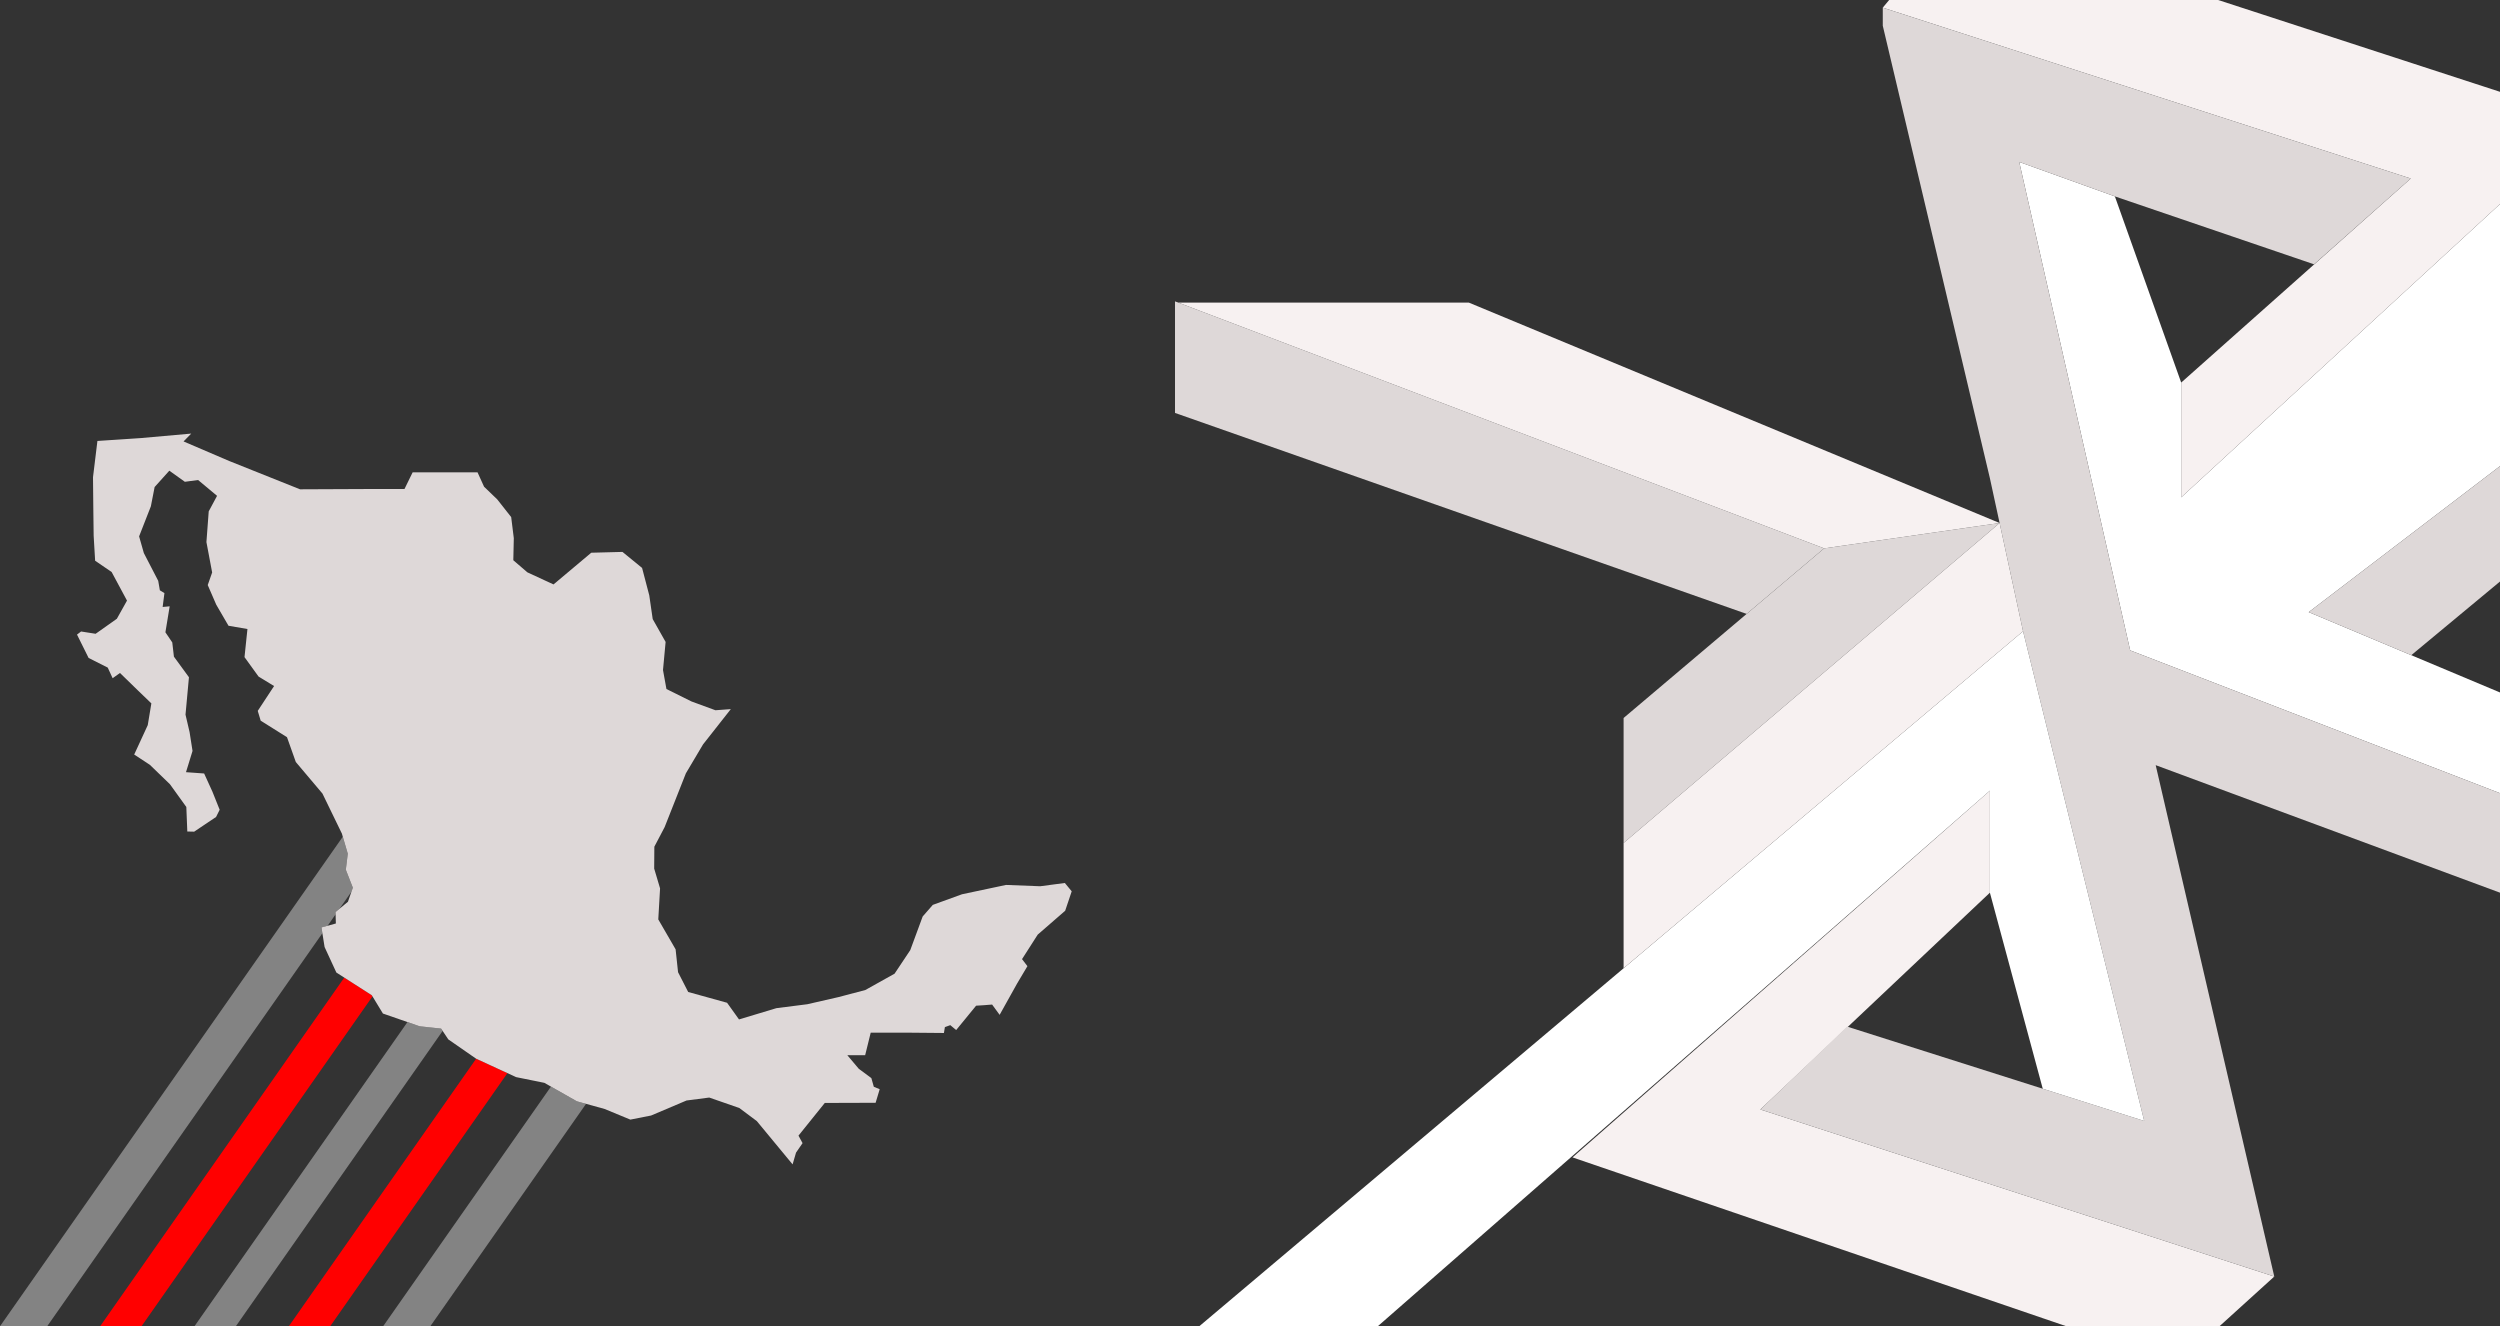
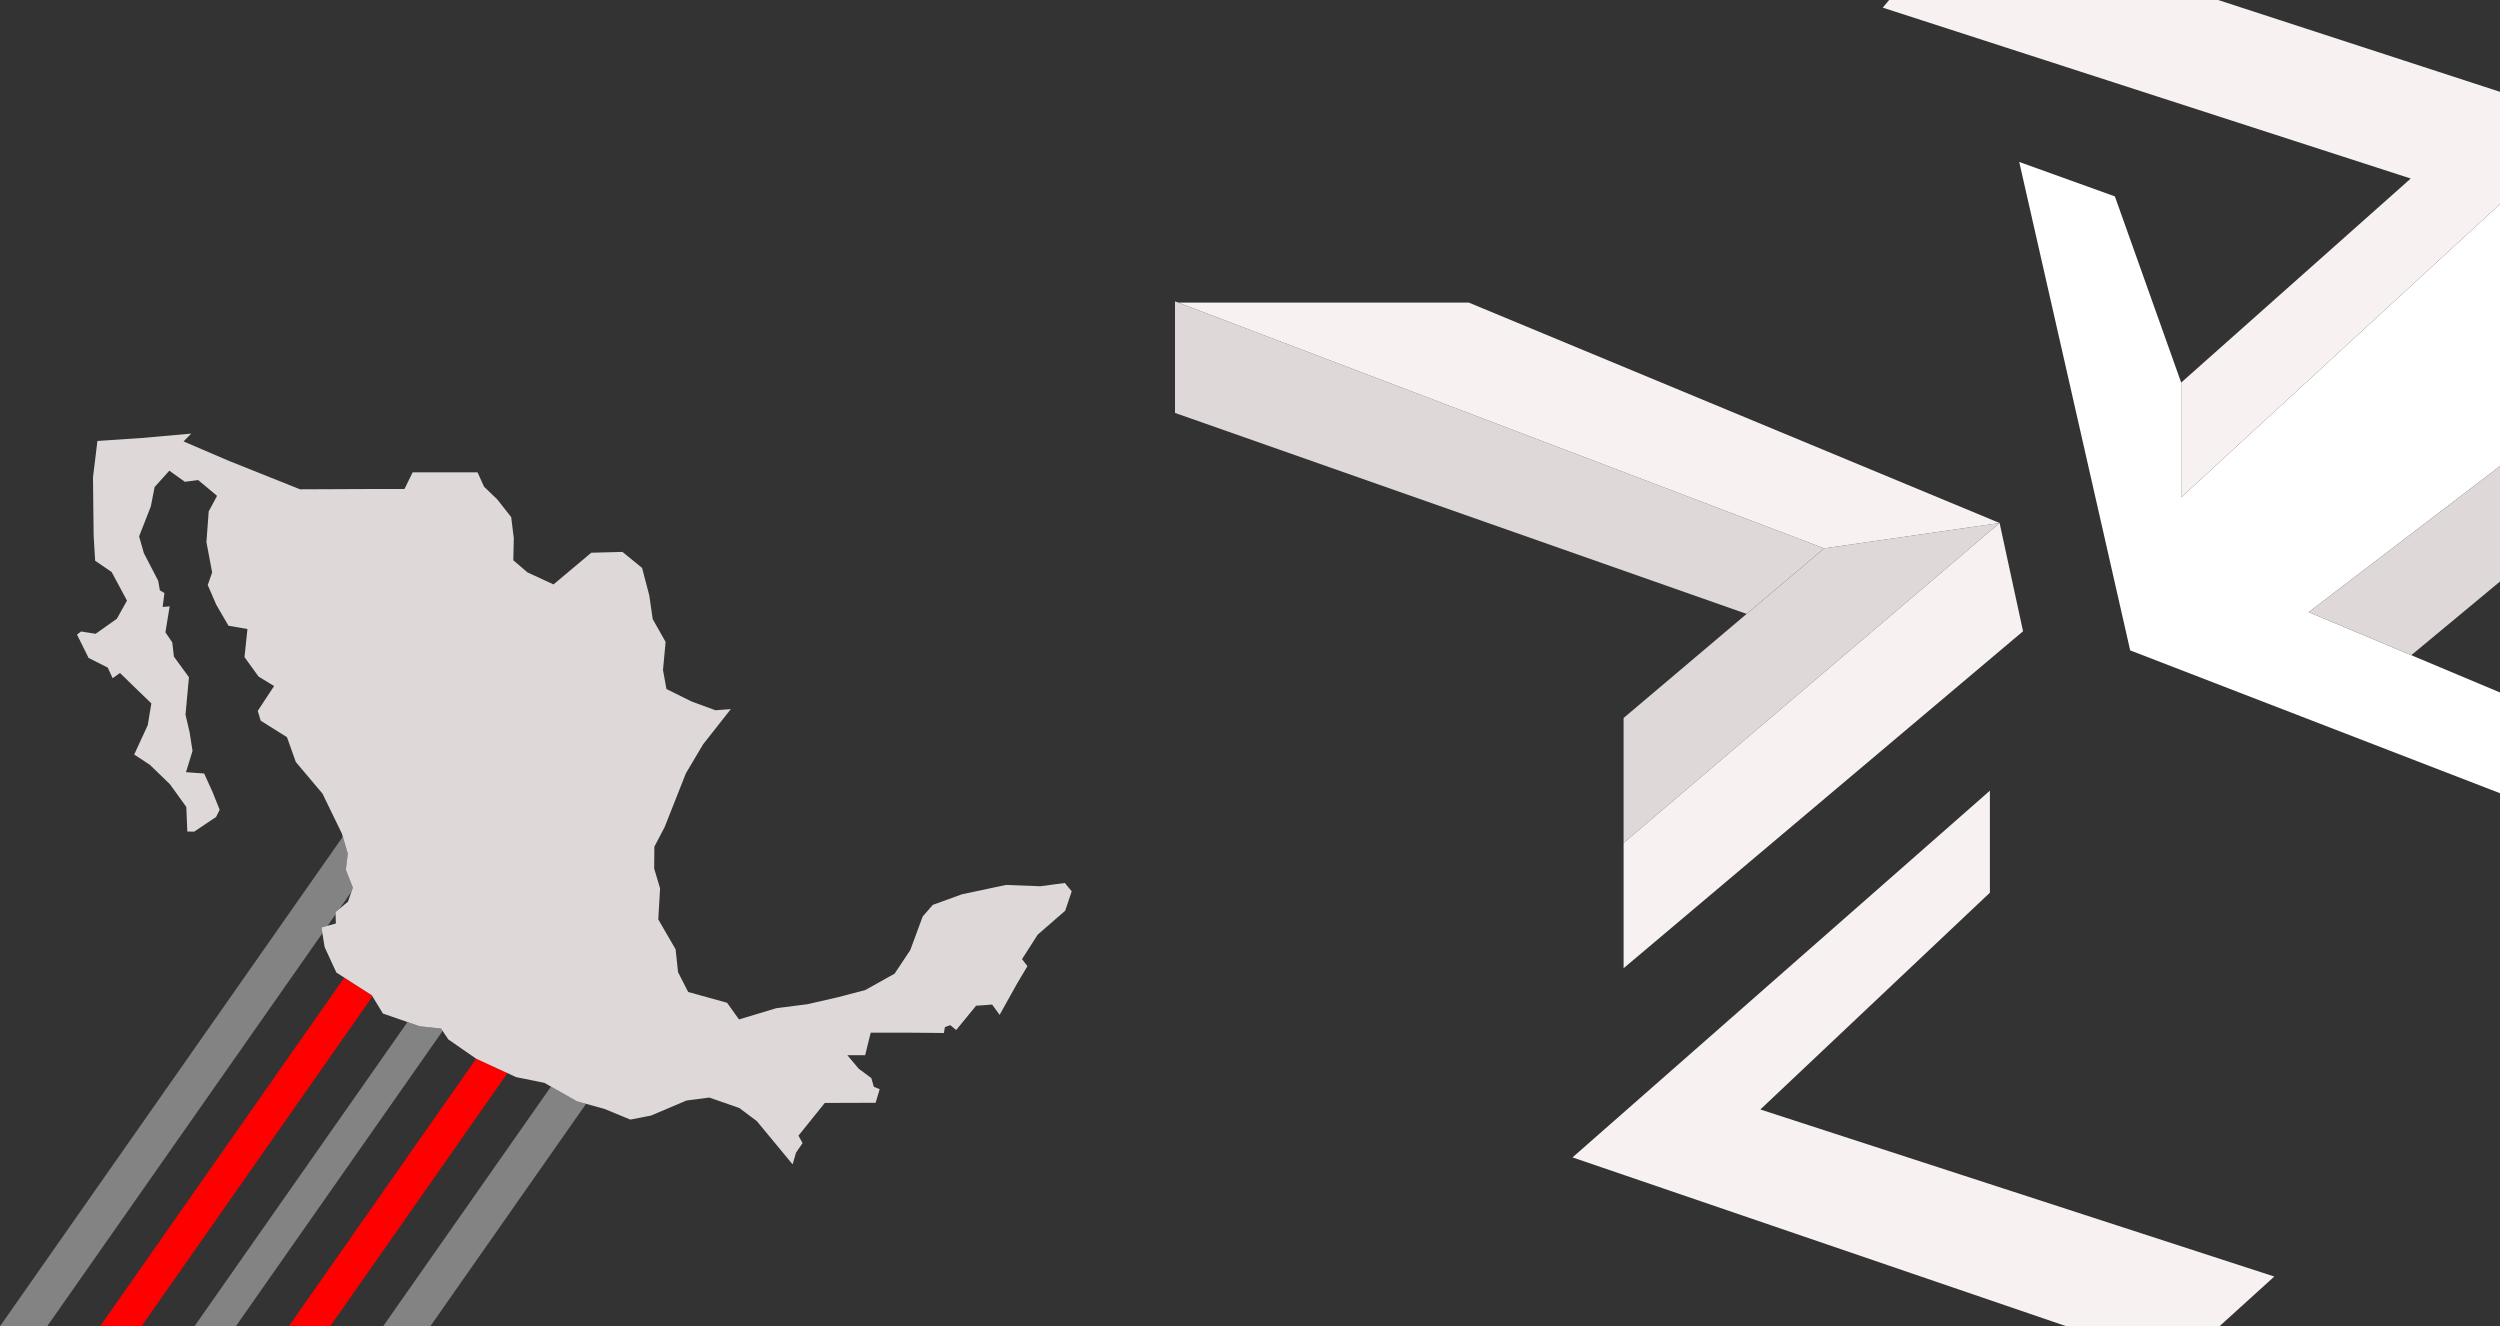
<svg xmlns="http://www.w3.org/2000/svg" viewBox="0 0 980.191 520">
  <rect x="0" y="0" width="980.191" height="520" fill="#333333" stroke="none" />
  <defs>
    <style>
      .cls-1 {
        fill: #f7f1f1;
      }

      .cls-2 {
        fill: #fff;
      }

      .cls-3 {
        fill: #838383;
      }

      .cls-4 {
        fill: red;
      }

      .cls-5 {
        fill: #ded8d8;
      }
    </style>
  </defs>
  <title>2015_11_NOV26_mx</title>
  <g id="vector">
    <polygon class="cls-1" points="780.191 310 616.544 453.79 810.191 520 870.191 520 891.691 500.5 690.191 435 780.191 350 780.191 310" />
    <polygon class="cls-2" points="980.191 80 855.191 195 855.191 150 829.191 77 791.691 63.5 835.191 255 980.191 311 980.191 271.5 905.191 240 980.191 182.75 980.191 80" />
    <polygon class="cls-3" points="126.401 365.893 126.041 363.622 128.451 362.965 131.577 358.501 131.551 357.6 133.116 356.302 137.797 349.618 138.343 348.053 135.587 341.005 136.356 334.727 134.403 328.053 0 520 18.493 520 126.401 365.893" />
    <polygon class="cls-4" points="145.775 390.212 134.978 383.296 39.256 520 55.48 520 146.046 390.659 145.775 390.212" />
    <polygon class="cls-3" points="92.467 520 173.552 404.199 172.941 403.282 164.548 402.385 159.76 400.726 76.243 520 92.467 520" />
    <polygon class="cls-4" points="186.69 415.089 113.23 520 129.454 520 198.953 420.745 186.69 415.089" />
    <polygon class="cls-3" points="216.02 426.023 150.216 520 168.71 520 229.777 432.787 226.184 431.794 216.02 426.023" />
    <path class="cls-5" d="M286.348,278.024l-10.892,13.839L268.728,303.2,260.4,324.283l-4.037,7.688-.064,8.586,2.307,7.753-.7,12.174,6.792,11.725.961,8.97,3.972,7.753,15.249,4.229,4.677,6.535,14.672-4.421,12.109-1.538,12.3-2.819,10.444-2.755,11.469-6.407,6.151-9.226,4.869-13.2,3.972-4.549,11.469-4.165,17.235-3.652,13.391.513,9.675-1.281L420,349.463l-2.563,7.624-10.764,9.354-6.151,9.611,2.114,2.755L398.6,385.6l-6.856,12.3-2.947-4.037-3.268.256-3.011.192-7.817,9.547-2.306-1.922-2.114.769-.385,2.307-14.288-.128H341.193l-2.178,8.842h-6.984l4.485,5.318,4.933,3.652.961,3.4,2.307.961-1.6,5.318-19.926.064-10.315,12.814,1.6,2.947-2.563,3.716-1.345,4.613-14.032-16.979-6.856-5.126-11.789-4.1-8.906,1.153-13.9,5.895-8.137,1.6-10.059-4.165-10.892-3.011-12.75-7.24-11.084-2.243-15.7-7.24-10.892-7.56-2.819-4.229-8.393-.9-14.416-5-4.357-7.176-13.9-8.906-4.613-10-1.217-7.689,5.638-1.538-.128-4.485,4.869-4.036,1.922-5.51-2.755-7.048.769-6.279-2.307-7.881-7.624-15.7-10.444-12.366-3.46-9.739-10.315-6.471-1.153-3.844,6.407-9.739-6.087-3.716-5.51-7.624,1.153-11.02-7.432-1.281-4.805-8.265-3.332-7.688,1.73-4.933-2.243-11.917.9-12.045,3.268-6.087L77.477,188.2l-5.19.7L66.2,184.544l-5.766,6.407-1.474,7.56L54.347,210.3l1.858,6.535,5.638,10.892.641,3.716,1.794,1.089-.7,5.446,2.755-.256L64.662,247.91l2.691,3.972.641,5.574,5.895,8.073L72.543,280.2l1.6,6.856,1.153,7.368-2.563,8.329,7.112.513,3.268,7.176,2.819,7.048-1.41,2.819-8.585,5.766-2.691-.064-.384-9.611L66.456,307.5l-7.881-7.624-6.151-4.037L57.743,284.3l1.41-8.521-5.062-4.869-7.24-7.048-2.883,2.05-1.922-4.165-7.5-3.78L30,248.807l1.6-1.217,5.7.9,8.329-5.895,3.972-7.112-6.023-11.212-6.471-4.421-.577-9.8-.128-10.315-.128-12.622,1.73-14.224,17.3-1.153L74.786,170l-3.011,3.075,17.94,7.688,27.743,11.084,29.28-.128H158.4l3.2-6.535h25.436l2.563,5.638,5.19,5,5.446,6.92,1.025,8.265-.192,8.65,5.51,4.741,10.251,4.741,14.8-12.43,12.238-.32,7.688,6.279,2.819,10.764,1.345,9.29,5.062,8.97-1.025,11.02,1.346,7.432,9.8,4.869,9.418,3.46Z" transform="translate(0.191)" />
  </g>
  <g id="img">
    <polygon class="cls-1" points="855.191 195 855.191 150 945.191 70 738.191 3 740.691 0 869.691 0.001 980.191 36 980.191 80 855.191 195" />
-     <polygon class="cls-5" points="891.691 500.5 845.191 300 980.191 350 980.191 311 835.191 255 791.691 63.5 829.191 77 907.281 103.63 945.191 70 738.191 3 738.191 10.083 780.191 187.5 793.191 247.5 840.691 439.5 724.191 402.5 690.191 435 891.691 500.5" />
-     <polygon class="cls-2" points="793.191 247.5 470.191 520 540.191 520 780.191 310 780.191 350 800.915 426.867 840.691 439.5 793.191 247.5" />
    <polygon class="cls-5" points="715.191 215 783.995 205.059 636.576 330.5 636.576 281.5 715.191 215" />
    <polygon class="cls-1" points="636.576 379.613 793.191 247.5 783.995 205.059 636.576 330.5 636.576 379.613" />
    <polyline class="cls-5" points="980.191 228 945.397 256.887 905.191 240 980.191 182.75" />
    <polygon class="cls-5" points="715.191 215 460.691 118.155 460.691 161.9 684.813 240.696 715.191 215" />
    <polygon class="cls-1" points="783.995 205.059 575.924 118.655 462.005 118.655 715.191 215 783.995 205.059" />
  </g>
</svg>